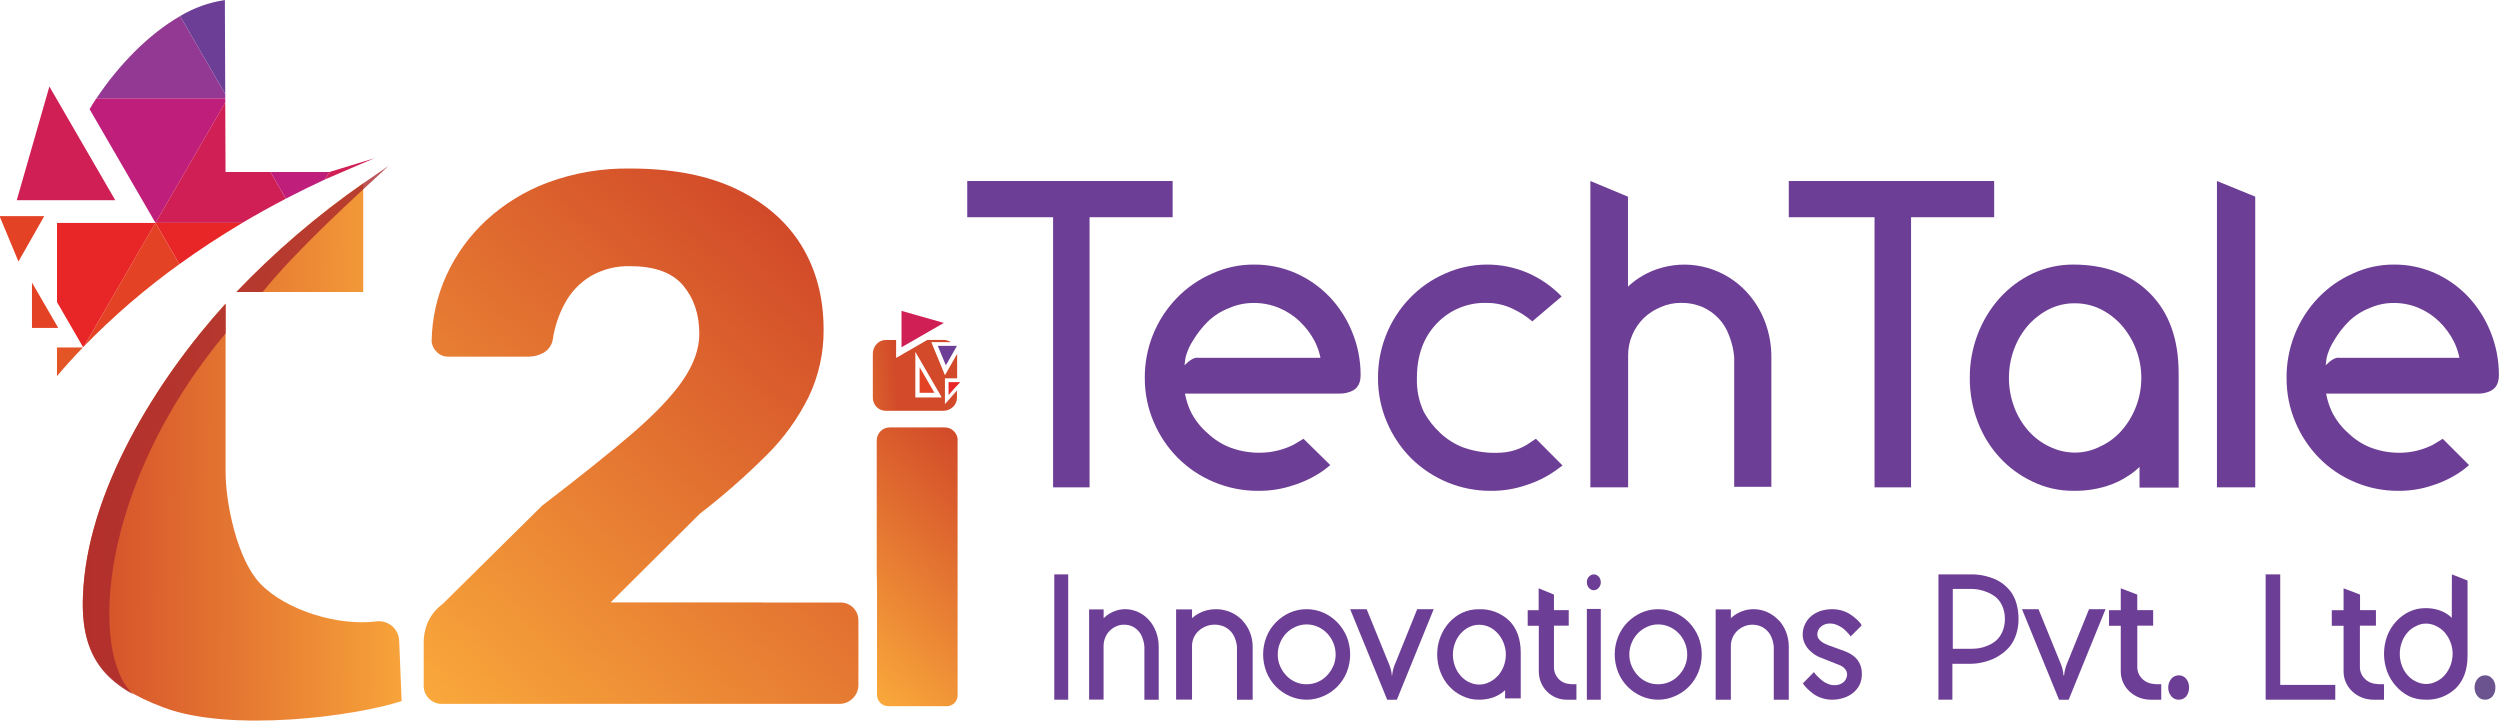
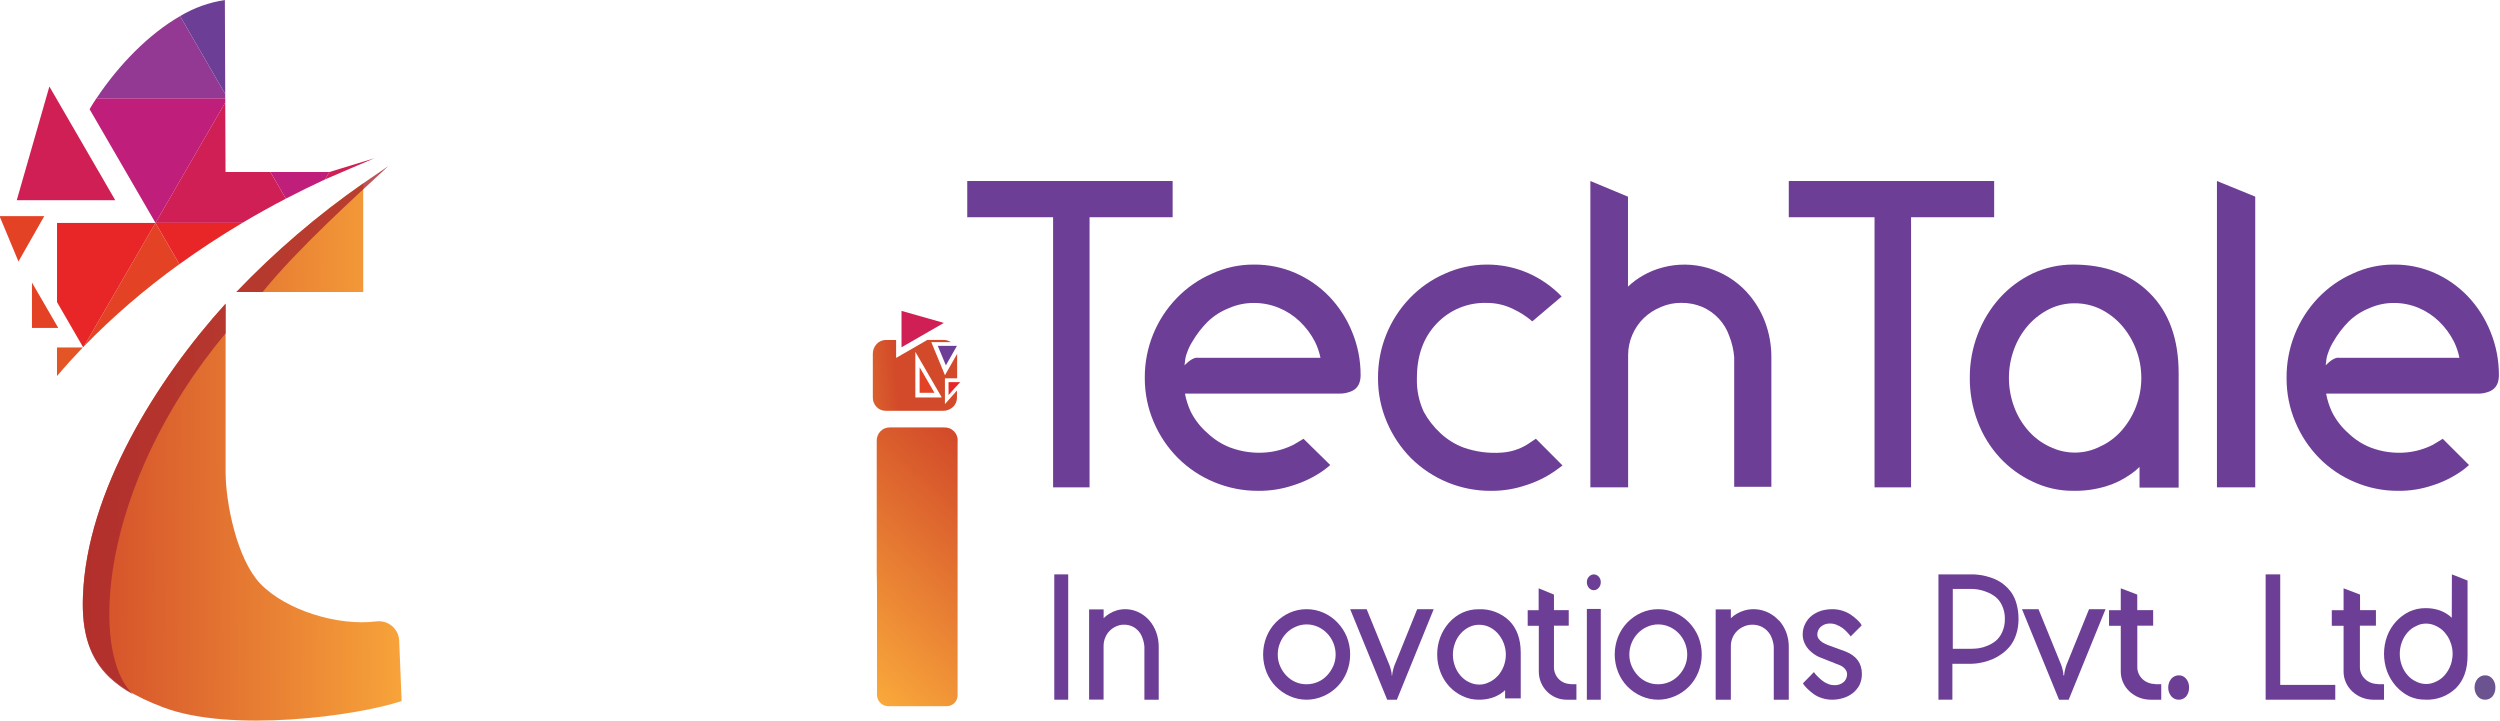
<svg xmlns="http://www.w3.org/2000/svg" width="170" height="49" viewBox="0 0 170 49" fill="none">
  <g clip-path="url(#clip0_970_47879)">
    <path d="M72.638 47.58H71.691V39.058H72.638V47.58Z" fill="#6D3E95" />
    <path d="M78.148 42.182C78.353 42.417 78.514 42.692 78.623 42.993C78.737 43.31 78.795 43.648 78.793 43.989V47.58H77.819V43.978C77.804 43.776 77.761 43.579 77.69 43.392C77.631 43.212 77.537 43.048 77.414 42.91C77.294 42.775 77.149 42.667 76.99 42.593C76.811 42.514 76.619 42.475 76.426 42.479C76.245 42.477 76.066 42.517 75.9 42.593C75.735 42.664 75.584 42.768 75.454 42.899C75.327 43.028 75.225 43.184 75.155 43.358C75.08 43.538 75.042 43.732 75.043 43.929V47.571H74.059V41.441H75.047V42.038C75.164 41.919 75.294 41.816 75.435 41.732C75.597 41.631 75.77 41.554 75.951 41.503C76.341 41.394 76.752 41.4 77.139 41.521C77.527 41.642 77.878 41.874 78.154 42.192L78.148 42.182Z" fill="#6D3E95" />
-     <path d="M84.472 42.181C84.697 42.416 84.874 42.691 84.993 42.992C85.121 43.309 85.185 43.647 85.182 43.988V47.58H84.113V43.977C84.095 43.776 84.047 43.578 83.97 43.391C83.904 43.211 83.801 43.047 83.667 42.909C83.534 42.773 83.375 42.665 83.2 42.592C83.003 42.513 82.793 42.473 82.581 42.477C82.381 42.476 82.183 42.515 81.999 42.592C81.818 42.663 81.652 42.767 81.509 42.897C81.369 43.027 81.257 43.183 81.18 43.357C81.098 43.536 81.056 43.731 81.058 43.928V47.571H79.975V41.439H81.058V42.036C81.186 41.917 81.329 41.815 81.483 41.731C81.661 41.63 81.852 41.553 82.051 41.501C82.254 41.45 82.462 41.425 82.672 41.425C83.01 41.422 83.345 41.488 83.656 41.618C83.967 41.748 84.247 41.939 84.479 42.181H84.472Z" fill="#6D3E95" />
    <path d="M91.581 43.302C91.887 44.071 91.887 44.934 91.581 45.703C91.435 46.069 91.22 46.401 90.949 46.679C90.677 46.957 90.355 47.178 90.003 47.331C89.638 47.495 89.244 47.58 88.846 47.58C88.448 47.58 88.054 47.495 87.689 47.331C87.341 47.176 87.024 46.955 86.754 46.679C86.483 46.401 86.268 46.069 86.121 45.703C85.816 44.934 85.816 44.071 86.121 43.302C86.268 42.936 86.483 42.604 86.754 42.326C87.025 42.048 87.344 41.825 87.694 41.667C88.057 41.505 88.449 41.423 88.845 41.425C89.243 41.423 89.637 41.505 90.003 41.667C90.711 41.982 91.276 42.567 91.581 43.302ZM90.666 45.291C90.771 45.045 90.825 44.778 90.823 44.508C90.824 44.235 90.77 43.964 90.666 43.714C90.565 43.471 90.422 43.251 90.243 43.064C90.064 42.878 89.852 42.729 89.619 42.625C89.378 42.516 89.118 42.46 88.856 42.46C88.593 42.46 88.333 42.516 88.093 42.625C87.619 42.831 87.243 43.222 87.044 43.714C86.939 43.964 86.886 44.235 86.887 44.508C86.885 44.778 86.938 45.045 87.044 45.291C87.146 45.53 87.289 45.748 87.465 45.934C87.645 46.126 87.86 46.278 88.099 46.38C88.337 46.483 88.593 46.533 88.851 46.529C89.112 46.53 89.37 46.477 89.61 46.373C89.846 46.273 90.059 46.123 90.236 45.934C90.413 45.748 90.557 45.53 90.661 45.291H90.666Z" fill="#6D3E95" />
    <path d="M96.369 41.425H97.492L94.987 47.58H94.329L91.811 41.425H92.933L94.396 45.019C94.509 45.262 94.588 45.519 94.632 45.784V45.922H94.668L94.681 45.784C94.725 45.519 94.805 45.262 94.917 45.019L96.369 41.425Z" fill="#6D3E95" />
    <path d="M100.541 41.429C100.923 41.41 101.306 41.469 101.665 41.603C102.024 41.738 102.353 41.944 102.631 42.211C103.15 42.732 103.41 43.457 103.41 44.385V47.493H102.347V46.929C102.267 47.008 102.181 47.08 102.087 47.142C101.889 47.278 101.672 47.383 101.443 47.455C101.153 47.543 100.851 47.585 100.548 47.579C100.167 47.582 99.79 47.496 99.447 47.33C99.11 47.173 98.806 46.953 98.552 46.679C98.293 46.397 98.089 46.067 97.952 45.707C97.803 45.322 97.727 44.912 97.729 44.498C97.725 43.7 98.013 42.93 98.538 42.336C98.79 42.055 99.095 41.828 99.433 41.667C99.781 41.507 100.159 41.426 100.541 41.429ZM101.852 45.963C102.02 45.771 102.154 45.551 102.248 45.312C102.447 44.802 102.447 44.235 102.248 43.725C102.154 43.487 102.02 43.267 101.852 43.075C101.688 42.892 101.49 42.742 101.27 42.635C101.055 42.535 100.821 42.484 100.584 42.485C100.352 42.483 100.122 42.534 99.912 42.635C99.692 42.742 99.495 42.891 99.331 43.075C99.161 43.265 99.029 43.485 98.941 43.725C98.749 44.236 98.749 44.801 98.941 45.312C99.029 45.552 99.161 45.773 99.331 45.963C99.49 46.142 99.683 46.288 99.899 46.389C100.115 46.496 100.352 46.552 100.593 46.552C100.826 46.551 101.056 46.496 101.264 46.389C101.488 46.287 101.689 46.138 101.852 45.952V45.963Z" fill="#6D3E95" />
    <path d="M106.8 46.524H107.197V47.58H106.524C106.024 47.58 105.544 47.379 105.191 47.02C104.838 46.662 104.639 46.176 104.639 45.669V42.553H103.883V41.495H104.628V40.005L105.669 40.432V41.488H106.674V42.546H105.669V45.373C105.669 45.675 105.787 45.964 105.997 46.178C106.208 46.391 106.493 46.511 106.791 46.511L106.8 46.524Z" fill="#6D3E95" />
    <path d="M108.713 39.971C108.669 40.023 108.617 40.064 108.558 40.092C108.5 40.12 108.438 40.133 108.375 40.133C108.312 40.134 108.25 40.121 108.193 40.093C108.136 40.065 108.085 40.023 108.043 39.971C107.999 39.921 107.964 39.861 107.941 39.796C107.917 39.73 107.906 39.66 107.906 39.589C107.905 39.519 107.917 39.448 107.941 39.383C107.966 39.318 108.003 39.26 108.049 39.213C108.137 39.114 108.256 39.058 108.381 39.058C108.505 39.058 108.624 39.114 108.713 39.213C108.758 39.261 108.794 39.319 108.818 39.384C108.842 39.449 108.854 39.519 108.853 39.589C108.854 39.66 108.842 39.731 108.818 39.797C108.793 39.862 108.758 39.922 108.713 39.971ZM108.853 47.58H107.906V41.408H108.853V47.58Z" fill="#6D3E95" />
    <path d="M115.49 43.302C115.795 44.071 115.795 44.934 115.49 45.703C115.343 46.069 115.128 46.401 114.857 46.679C114.585 46.957 114.264 47.178 113.911 47.331C113.546 47.495 113.152 47.58 112.754 47.58C112.356 47.58 111.963 47.495 111.597 47.331C111.249 47.176 110.932 46.955 110.662 46.679C110.391 46.401 110.176 46.069 110.03 45.703C109.724 44.934 109.724 44.071 110.03 43.302C110.176 42.936 110.391 42.604 110.662 42.326C110.934 42.048 111.252 41.825 111.602 41.667C111.965 41.505 112.357 41.423 112.753 41.425C113.151 41.423 113.545 41.505 113.911 41.667C114.619 41.982 115.185 42.567 115.49 43.302ZM114.574 45.291C114.679 45.045 114.733 44.778 114.731 44.508C114.732 44.235 114.678 43.964 114.574 43.714C114.373 43.224 113.997 42.834 113.525 42.625C113.284 42.516 113.024 42.46 112.762 42.46C112.499 42.46 112.239 42.516 111.999 42.625C111.765 42.729 111.553 42.878 111.373 43.064C111.194 43.251 111.051 43.471 110.952 43.714C110.847 43.964 110.794 44.235 110.795 44.508C110.793 44.778 110.846 45.045 110.952 45.291C111.054 45.53 111.196 45.748 111.373 45.934C111.552 46.127 111.768 46.279 112.007 46.381C112.245 46.484 112.502 46.534 112.76 46.529C113.02 46.53 113.278 46.477 113.518 46.373C113.754 46.272 113.966 46.123 114.144 45.934C114.323 45.748 114.469 45.531 114.574 45.291Z" fill="#6D3E95" />
    <path d="M120.96 42.174C121.174 42.41 121.343 42.686 121.459 42.986C121.579 43.304 121.639 43.643 121.637 43.984V47.58H120.616V43.972C120.6 43.771 120.554 43.573 120.48 43.386C120.416 43.208 120.315 43.047 120.186 42.912C120.06 42.777 119.908 42.669 119.741 42.595C119.553 42.516 119.352 42.477 119.149 42.48C118.959 42.479 118.77 42.519 118.595 42.595C118.423 42.667 118.264 42.77 118.128 42.901C117.994 43.031 117.888 43.187 117.814 43.361C117.736 43.541 117.697 43.736 117.698 43.933V47.58H116.666V41.441H117.698V42.039C117.821 41.92 117.957 41.817 118.103 41.733C118.274 41.632 118.456 41.555 118.646 41.503C119.056 41.393 119.487 41.4 119.894 41.521C120.3 41.642 120.668 41.874 120.958 42.193L120.96 42.174Z" fill="#6D3E95" />
    <path d="M125.492 44.299C126.236 44.592 126.608 45.101 126.608 45.827C126.611 46.092 126.555 46.353 126.442 46.59C126.325 46.805 126.167 46.992 125.978 47.14C125.783 47.289 125.565 47.4 125.333 47.467C125.09 47.543 124.838 47.581 124.584 47.58C124.344 47.58 124.106 47.542 123.877 47.467C123.676 47.404 123.486 47.309 123.313 47.184C123.175 47.083 123.043 46.973 122.92 46.853C122.829 46.768 122.746 46.676 122.67 46.577L122.599 46.466L123.348 45.7C123.363 45.727 123.389 45.759 123.419 45.802C123.449 45.845 123.515 45.913 123.614 46.015C123.71 46.109 123.809 46.199 123.913 46.282C124.026 46.371 124.149 46.443 124.281 46.495C124.417 46.556 124.563 46.588 124.711 46.59C124.956 46.611 125.2 46.53 125.389 46.364C125.456 46.297 125.51 46.216 125.547 46.127C125.584 46.037 125.603 45.941 125.604 45.843C125.599 45.724 125.558 45.61 125.485 45.519C125.397 45.403 125.282 45.312 125.152 45.254C125.12 45.238 124.879 45.143 124.432 44.967C123.984 44.79 123.733 44.693 123.677 44.668C123.469 44.569 123.277 44.438 123.107 44.278C122.947 44.138 122.818 43.963 122.726 43.767C122.632 43.577 122.583 43.367 122.584 43.153C122.58 42.89 122.641 42.631 122.763 42.401C122.873 42.185 123.027 41.997 123.214 41.851C123.411 41.706 123.629 41.596 123.86 41.525C124.104 41.458 124.355 41.424 124.608 41.425C124.848 41.425 125.086 41.463 125.315 41.538C125.515 41.601 125.705 41.694 125.879 41.815C126.017 41.911 126.148 42.017 126.272 42.132C126.362 42.215 126.445 42.305 126.522 42.401L126.593 42.528L125.844 43.277L125.773 43.178C125.741 43.137 125.677 43.065 125.582 42.965C125.491 42.868 125.392 42.78 125.285 42.702C125.168 42.619 125.043 42.55 124.911 42.496C124.775 42.435 124.629 42.403 124.481 42.401C124.236 42.381 123.993 42.462 123.804 42.628C123.733 42.691 123.677 42.769 123.638 42.858C123.599 42.946 123.578 43.042 123.578 43.139C123.576 43.243 123.606 43.344 123.662 43.429C123.733 43.528 123.821 43.613 123.922 43.678C124.044 43.751 124.171 43.813 124.303 43.866C125.062 44.139 125.459 44.284 125.492 44.299Z" fill="#6D3E95" />
    <path d="M131.814 47.58V39.058H134.031C134.176 39.058 134.329 39.058 134.485 39.079C134.672 39.095 134.858 39.128 135.04 39.176C135.253 39.229 135.462 39.299 135.665 39.386C135.877 39.479 136.076 39.601 136.259 39.748C136.453 39.904 136.626 40.086 136.774 40.291C136.932 40.525 137.051 40.787 137.125 41.064C137.217 41.397 137.262 41.743 137.259 42.091C137.263 42.446 137.209 42.8 137.101 43.136C137.012 43.418 136.877 43.682 136.702 43.914C136.536 44.122 136.344 44.304 136.132 44.457C135.934 44.602 135.722 44.724 135.5 44.822C135.298 44.906 135.09 44.973 134.877 45.025C134.706 45.068 134.531 45.1 134.356 45.119C134.222 45.133 134.112 45.14 134.022 45.14H132.762V47.575L131.814 47.58ZM134.031 44.117C134.197 44.117 134.364 44.106 134.529 44.085C134.732 44.055 134.932 43.999 135.123 43.919C135.334 43.837 135.532 43.723 135.711 43.58C135.898 43.42 136.048 43.217 136.149 42.986C136.275 42.706 136.337 42.399 136.331 42.089C136.338 41.78 136.275 41.474 136.149 41.195C136.049 40.964 135.899 40.761 135.711 40.602C135.526 40.457 135.322 40.341 135.105 40.258C134.912 40.177 134.71 40.119 134.505 40.085C134.343 40.06 134.179 40.047 134.016 40.046H132.79V44.117H134.031Z" fill="#6D3E95" />
    <path d="M142.055 41.425H143.177L140.671 47.58H140.014L137.496 41.425H138.618L140.083 45.019C140.192 45.262 140.267 45.52 140.307 45.784V45.922H140.361L140.375 45.784C140.415 45.52 140.491 45.262 140.599 45.019L142.055 41.425Z" fill="#6D3E95" />
    <path d="M146.538 46.524H146.965V47.58H146.241C145.975 47.58 145.711 47.531 145.465 47.435C145.219 47.339 144.995 47.198 144.807 47.021C144.618 46.843 144.469 46.633 144.367 46.401C144.265 46.169 144.212 45.92 144.212 45.669V42.553H143.414V41.495H144.212V40.005L145.334 40.432V41.488H146.415V42.546H145.337V45.373C145.337 45.675 145.464 45.964 145.69 46.178C145.916 46.391 146.223 46.511 146.543 46.511L146.538 46.524Z" fill="#6D3E95" />
    <path d="M148.168 45.923C148.26 45.921 148.352 45.941 148.437 45.981C148.522 46.022 148.598 46.083 148.661 46.16C148.794 46.322 148.864 46.537 148.857 46.757C148.861 46.978 148.791 47.193 148.661 47.357C148.593 47.432 148.511 47.49 148.422 47.529C148.333 47.567 148.238 47.584 148.143 47.579C148.05 47.581 147.957 47.561 147.871 47.52C147.785 47.479 147.708 47.419 147.643 47.342C147.511 47.182 147.437 46.97 147.438 46.751C147.438 46.532 147.511 46.321 147.643 46.16C147.711 46.082 147.793 46.02 147.884 45.979C147.974 45.938 148.071 45.919 148.168 45.923Z" fill="#6D3E95" />
    <path d="M158.799 47.58H154.064V39.058H155.056V46.573H158.799V47.58Z" fill="#6D3E95" />
    <path d="M161.686 46.524H162.113V47.58H161.389C160.852 47.58 160.337 47.379 159.957 47.02C159.577 46.662 159.363 46.176 159.363 45.669V42.553H158.562V41.495H159.363V40.005L160.483 40.432V41.488H161.563V42.546H160.473V45.373C160.473 45.675 160.6 45.964 160.826 46.178C161.052 46.391 161.359 46.511 161.679 46.511L161.686 46.524Z" fill="#6D3E95" />
    <path d="M166.729 39.058L167.794 39.478V44.585C167.794 45.523 167.534 46.256 167.013 46.785C166.735 47.054 166.407 47.264 166.047 47.4C165.688 47.535 165.306 47.596 164.924 47.576C164.545 47.583 164.169 47.504 163.823 47.347C163.485 47.177 163.181 46.944 162.928 46.659C162.67 46.37 162.467 46.035 162.328 45.67C162.042 44.89 162.042 44.029 162.328 43.248C162.465 42.885 162.669 42.552 162.928 42.267C163.183 41.988 163.486 41.76 163.823 41.595C164.169 41.434 164.544 41.352 164.924 41.354C165.226 41.348 165.528 41.391 165.819 41.48C166.047 41.551 166.264 41.658 166.461 41.797C166.554 41.86 166.641 41.932 166.72 42.012L166.729 39.058ZM166.235 45.916C166.405 45.723 166.539 45.5 166.631 45.257C166.775 44.88 166.814 44.47 166.744 44.072C166.674 43.673 166.498 43.303 166.235 43.001C166.073 42.816 165.874 42.669 165.653 42.569C165.441 42.46 165.206 42.403 164.968 42.404C164.735 42.403 164.504 42.459 164.297 42.569C164.076 42.669 163.879 42.816 163.718 43.001C163.548 43.193 163.416 43.417 163.328 43.661C163.232 43.918 163.183 44.191 163.185 44.466C163.183 44.739 163.232 45.01 163.328 45.264C163.417 45.505 163.549 45.726 163.718 45.916C163.878 46.1 164.076 46.248 164.297 46.347C164.508 46.455 164.741 46.512 164.977 46.512C165.213 46.512 165.446 46.455 165.657 46.347C165.878 46.247 166.075 46.1 166.235 45.916Z" fill="#6D3E95" />
    <path opacity="0.8" d="M168.997 45.923C169.089 45.92 169.181 45.94 169.266 45.981C169.351 46.022 169.427 46.083 169.489 46.16C169.622 46.322 169.694 46.536 169.687 46.757C169.691 46.978 169.62 47.193 169.489 47.357C169.421 47.432 169.34 47.49 169.251 47.529C169.162 47.567 169.067 47.584 168.972 47.579C168.879 47.581 168.787 47.561 168.701 47.52C168.615 47.479 168.537 47.419 168.473 47.342C168.341 47.182 168.268 46.97 168.268 46.751C168.268 46.532 168.341 46.321 168.473 46.16C168.541 46.082 168.623 46.02 168.713 45.979C168.803 45.938 168.9 45.919 168.997 45.923Z" fill="#452973" />
    <path d="M74.09 33.14H71.611V14.772H65.773V12.309H79.739V14.772H74.09V33.14Z" fill="#6D3E95" />
    <path d="M91.94 22.561C92.328 23.496 92.525 24.5 92.522 25.512C92.522 26.034 92.333 26.391 91.956 26.577C91.672 26.71 91.361 26.775 91.047 26.765H80.577C80.657 27.199 80.794 27.62 80.983 28.018C81.265 28.568 81.651 29.057 82.119 29.46C82.562 29.881 83.084 30.212 83.655 30.432C84.452 30.73 85.307 30.843 86.154 30.761C86.781 30.7 87.393 30.524 87.958 30.243L88.639 29.837L90.457 31.622C90.288 31.769 90.132 31.894 89.986 31.998C89.361 32.436 88.671 32.773 87.942 33C87.174 33.257 86.368 33.384 85.559 33.377C84.524 33.382 83.499 33.178 82.546 32.777C81.633 32.398 80.802 31.845 80.102 31.147C79.403 30.446 78.844 29.617 78.457 28.706C78.048 27.757 77.84 26.732 77.846 25.698C77.831 23.671 78.614 21.719 80.025 20.263C80.699 19.566 81.503 19.006 82.392 18.617C83.296 18.198 84.281 17.984 85.277 17.991C86.248 17.984 87.209 18.181 88.098 18.569C88.957 18.946 89.734 19.486 90.386 20.159C91.051 20.854 91.579 21.669 91.94 22.561ZM81.422 24.331H89.793C89.715 23.951 89.589 23.583 89.416 23.235C89.151 22.72 88.802 22.254 88.382 21.855C87.968 21.461 87.484 21.148 86.956 20.931C86.419 20.711 85.844 20.599 85.263 20.601C84.686 20.598 84.114 20.715 83.584 20.947C83.049 21.151 82.56 21.46 82.144 21.855C81.729 22.266 81.37 22.73 81.076 23.235C80.927 23.47 80.807 23.723 80.717 23.986C80.638 24.187 80.591 24.398 80.577 24.613L80.545 24.84C80.899 24.486 81.183 24.32 81.422 24.32V24.331Z" fill="#6D3E95" />
    <path d="M104.441 29.834L106.251 31.652L105.782 31.997C105.159 32.435 104.472 32.773 103.746 32.999C102.982 33.257 102.181 33.384 101.375 33.377C99.343 33.386 97.39 32.585 95.945 31.15C95.253 30.449 94.699 29.623 94.314 28.715C93.906 27.764 93.698 26.739 93.705 25.704C93.691 23.676 94.47 21.723 95.875 20.265C96.546 19.567 97.347 19.008 98.233 18.618C99.124 18.212 100.09 17.999 101.068 17.991C102.046 17.982 103.016 18.18 103.914 18.57C104.769 18.946 105.544 19.487 106.194 20.161L104.196 21.853C103.809 21.52 103.378 21.241 102.916 21.024C102.354 20.742 101.734 20.596 101.106 20.599C100.469 20.577 99.835 20.692 99.245 20.935C98.656 21.178 98.125 21.545 97.687 22.01C96.796 22.946 96.35 24.177 96.35 25.704C96.323 26.502 96.485 27.295 96.823 28.017C97.12 28.556 97.502 29.043 97.954 29.46C98.407 29.883 98.937 30.213 99.515 30.432C100.351 30.726 101.238 30.843 102.122 30.777C102.723 30.738 103.306 30.555 103.823 30.244L104.441 29.834Z" fill="#6D3E95" />
    <path d="M118.777 19.861C119.309 20.441 119.728 21.12 120.012 21.861C120.31 22.644 120.46 23.477 120.453 24.317V33.104H117.925V24.286C117.885 23.791 117.772 23.306 117.59 22.847C117.435 22.404 117.192 21.999 116.874 21.66C116.561 21.326 116.185 21.061 115.77 20.878C115.307 20.682 114.81 20.586 114.309 20.595C113.838 20.592 113.371 20.688 112.938 20.878C112.509 21.052 112.116 21.306 111.779 21.628C111.449 21.949 111.185 22.334 111.001 22.761C110.808 23.203 110.709 23.683 110.712 24.168V33.14H108.145V12.309L110.703 13.374V19.491C111.008 19.201 111.346 18.949 111.71 18.742C112.132 18.497 112.583 18.311 113.053 18.189C114.066 17.917 115.131 17.929 116.138 18.223C117.146 18.517 118.058 19.082 118.78 19.861H118.777Z" fill="#6D3E95" />
    <path d="M129.952 33.14H127.469V14.772H121.637V12.309H135.603V14.772H129.952V33.14Z" fill="#6D3E95" />
    <path d="M140.969 17.99C143.156 17.99 144.899 18.643 146.2 19.95C147.5 21.256 148.149 23.068 148.148 25.385V33.157H145.487V31.747C145.288 31.946 145.071 32.124 144.837 32.279C144.344 32.623 143.802 32.887 143.229 33.062C142.497 33.285 141.734 33.391 140.969 33.375C140.017 33.38 139.075 33.166 138.216 32.749C137.377 32.357 136.62 31.804 135.988 31.121C135.339 30.415 134.83 29.591 134.488 28.691C134.12 27.728 133.936 26.702 133.946 25.669C133.942 24.66 134.126 23.658 134.488 22.718C134.831 21.818 135.334 20.99 135.972 20.274C136.605 19.573 137.366 19.004 138.214 18.599C139.079 18.197 140.018 17.99 140.969 17.99ZM144.249 29.302C144.673 28.824 145.009 28.273 145.24 27.674C145.733 26.405 145.733 24.994 145.24 23.726C145.008 23.127 144.673 22.575 144.249 22.095C143.839 21.638 143.345 21.266 142.794 20.999C142.256 20.748 141.67 20.62 141.077 20.624C140.494 20.619 139.918 20.747 139.391 20.999C138.842 21.266 138.348 21.639 137.938 22.095C137.516 22.573 137.185 23.125 136.963 23.726C136.488 24.998 136.488 26.402 136.963 27.674C137.185 28.274 137.515 28.826 137.938 29.302C138.336 29.752 138.821 30.115 139.362 30.369C139.901 30.636 140.493 30.775 141.093 30.776C141.684 30.777 142.266 30.638 142.794 30.369C143.348 30.121 143.844 29.757 144.249 29.302Z" fill="#6D3E95" />
    <path d="M150.752 12.309L153.356 13.371V33.14H150.752V12.309Z" fill="#6D3E95" />
    <path d="M169.353 22.561C169.735 23.497 169.929 24.5 169.925 25.513C169.925 26.035 169.74 26.392 169.369 26.578C169.09 26.712 168.784 26.776 168.475 26.767H158.177C158.256 27.2 158.39 27.622 158.577 28.02C158.854 28.569 159.233 29.059 159.694 29.462C160.13 29.883 160.643 30.213 161.204 30.434C161.988 30.732 162.829 30.845 163.662 30.763C164.28 30.701 164.881 30.526 165.437 30.245L166.107 29.839L167.894 31.623C167.729 31.771 167.575 31.896 167.432 32C166.816 32.438 166.138 32.775 165.421 33.002C164.663 33.259 163.869 33.386 163.07 33.376C162.057 33.381 161.053 33.178 160.119 32.779C159.218 32.402 158.399 31.849 157.708 31.151C157.019 30.449 156.469 29.62 156.088 28.708C155.685 27.758 155.48 26.734 155.487 25.699C155.472 23.672 156.242 21.72 157.629 20.263C158.293 19.566 159.083 19.007 159.958 18.617C160.847 18.198 161.816 17.984 162.795 17.991C163.75 17.984 164.696 18.181 165.571 18.57C166.415 18.946 167.179 19.486 167.821 20.159C168.476 20.854 168.997 21.669 169.353 22.561ZM159.008 24.332H167.242C167.165 23.952 167.041 23.583 166.871 23.236C166.611 22.721 166.267 22.254 165.854 21.855C165.447 21.462 164.971 21.148 164.451 20.931C163.923 20.712 163.357 20.6 162.786 20.602C162.218 20.598 161.656 20.716 161.135 20.947C160.609 21.152 160.127 21.46 159.719 21.855C159.31 22.266 158.957 22.73 158.668 23.236C158.522 23.471 158.403 23.724 158.315 23.987C158.237 24.188 158.19 24.399 158.177 24.614L158.146 24.841C158.494 24.487 158.782 24.321 159.008 24.321V24.332Z" fill="#6D3E95" />
    <g clip-path="url(#clip1_970_47879)">
      <path d="M65.086 25.728V24.06L64.258 25.515L63.327 23.265H64.66C64.504 23.163 64.319 23.11 64.132 23.114H63.062L60.936 24.338V23.119H60.238C60.12 23.117 60.003 23.141 59.894 23.189C59.786 23.236 59.689 23.306 59.61 23.395C59.438 23.578 59.345 23.822 59.352 24.074V27.017C59.347 27.139 59.368 27.26 59.413 27.374C59.457 27.487 59.524 27.591 59.61 27.677C59.692 27.761 59.789 27.827 59.898 27.871C60.005 27.915 60.122 27.937 60.238 27.934H64.116C64.241 27.938 64.365 27.918 64.482 27.873C64.599 27.829 64.706 27.763 64.797 27.677C64.889 27.594 64.961 27.491 65.009 27.377C65.056 27.263 65.079 27.14 65.074 27.017V26.553C64.793 26.864 64.521 27.177 64.255 27.48V25.728H65.086ZM64.009 27.026H62.243V23.925L64.028 27.005L64.009 27.026Z" fill="url(#paint0_linear_970_47879)" />
-       <path d="M51.814 40.97H57.164C57.322 40.97 57.479 41.001 57.626 41.062C57.772 41.122 57.905 41.211 58.017 41.322C58.13 41.434 58.218 41.567 58.279 41.712C58.34 41.858 58.371 42.015 58.371 42.173V46.576C58.371 46.918 58.235 47.245 57.992 47.487C57.75 47.729 57.421 47.864 57.078 47.864H30.096C29.925 47.872 29.755 47.844 29.596 47.783C29.437 47.721 29.293 47.627 29.172 47.507C29.051 47.387 28.957 47.243 28.895 47.085C28.833 46.927 28.804 46.757 28.812 46.587V43.529C28.833 43.152 28.911 42.781 29.044 42.428C29.261 41.887 29.627 41.418 30.098 41.074L36.874 34.375C39.372 32.465 41.4 30.843 42.959 29.508C44.517 28.173 45.672 26.962 46.425 25.874C47.173 24.785 47.553 23.726 47.553 22.706C47.553 21.375 47.184 20.274 46.448 19.406C45.711 18.538 44.522 18.103 42.88 18.102C41.917 18.068 40.965 18.309 40.135 18.797C39.412 19.242 38.82 19.869 38.416 20.614C37.999 21.377 37.721 22.208 37.593 23.068C37.563 23.261 37.489 23.444 37.378 23.605C37.267 23.765 37.121 23.898 36.95 23.995C36.644 24.162 36.3 24.25 35.95 24.252H30.507C30.354 24.259 30.202 24.232 30.06 24.175C29.918 24.117 29.791 24.03 29.686 23.918C29.482 23.725 29.361 23.46 29.351 23.179C29.377 21.643 29.718 20.129 30.352 18.73C30.994 17.32 31.91 16.051 33.047 14.996C34.268 13.867 35.7 12.988 37.26 12.408C39.05 11.75 40.948 11.428 42.856 11.46C45.734 11.46 48.148 11.929 50.097 12.866C52.047 13.804 53.52 15.091 54.517 16.727C55.509 18.363 56.005 20.256 56.005 22.405C56.02 23.978 55.678 25.534 55.005 26.956C54.271 28.448 53.291 29.805 52.105 30.973C50.684 32.387 49.175 33.71 47.587 34.935L41.528 40.961H51.819L51.814 40.97Z" fill="url(#paint1_linear_970_47879)" />
      <path d="M65.117 29.985V47.281C65.117 47.377 65.099 47.473 65.062 47.563C65.025 47.653 64.971 47.734 64.902 47.803C64.834 47.872 64.752 47.926 64.663 47.963C64.573 48.001 64.477 48.02 64.379 48.02H60.407C60.202 48.02 60.007 47.939 59.862 47.795C59.718 47.651 59.637 47.456 59.637 47.253V40.532C59.637 39.914 59.63 39.359 59.618 38.868V29.985C59.613 29.863 59.633 29.741 59.678 29.627C59.722 29.513 59.79 29.409 59.876 29.323C59.957 29.239 60.054 29.173 60.162 29.129C60.27 29.085 60.385 29.063 60.502 29.065H64.193C64.317 29.059 64.441 29.078 64.557 29.122C64.673 29.166 64.778 29.235 64.866 29.322C64.954 29.41 65.022 29.514 65.067 29.63C65.111 29.745 65.13 29.869 65.124 29.992L65.117 29.985Z" fill="url(#paint2_linear_970_47879)" />
      <path fill-rule="evenodd" clip-rule="evenodd" d="M1.139 13.615H7.838L3.358 5.882L1.139 13.615Z" fill="#CF1F54" />
      <path fill-rule="evenodd" clip-rule="evenodd" d="M6.557 6.683C6.394 6.929 6.236 7.175 6.092 7.425L10.574 15.156L15.319 6.969V6.683H6.557Z" fill="#BF1E7A" />
      <path fill-rule="evenodd" clip-rule="evenodd" d="M3.875 25.573C4.427 24.921 5.012 24.273 5.631 23.629H3.875V25.573Z" fill="#E35525" />
      <path fill-rule="evenodd" clip-rule="evenodd" d="M2.174 22.301H3.932L3.951 22.28L2.174 19.214V22.301Z" fill="#E44225" />
      <path fill-rule="evenodd" clip-rule="evenodd" d="M3.877 20.544L5.652 23.61L5.712 23.548L10.574 15.158H3.877V20.544Z" fill="#E92627" />
      <path fill-rule="evenodd" clip-rule="evenodd" d="M12.245 1.096C10.128 2.315 8.095 4.385 6.562 6.684H15.315V6.394L12.245 1.096Z" fill="#933893" />
      <path fill-rule="evenodd" clip-rule="evenodd" d="M12.246 1.096L15.316 6.394L15.291 0.005C14.213 0.162 13.178 0.534 12.246 1.096Z" fill="#6D3E95" />
      <path fill-rule="evenodd" clip-rule="evenodd" d="M15.336 11.698L15.317 6.969L10.572 15.156H16.476C17.429 14.591 18.416 14.041 19.437 13.508L18.388 11.698H15.336Z" fill="#CF1F54" />
      <path fill-rule="evenodd" clip-rule="evenodd" d="M19.438 13.508C20.303 13.059 21.193 12.622 22.108 12.197L22.396 11.698H18.389L19.438 13.508Z" fill="#BF1E7A" />
      <path fill-rule="evenodd" clip-rule="evenodd" d="M5.709 23.548C7.704 21.5 9.876 19.632 12.199 17.962L10.57 15.156L5.709 23.548Z" fill="#E44225" />
      <path fill-rule="evenodd" clip-rule="evenodd" d="M10.572 15.156L12.2 17.962C13.539 16.994 14.965 16.058 16.478 15.156H10.572Z" fill="#E92627" />
      <path fill-rule="evenodd" clip-rule="evenodd" d="M24.699 12.466C21.586 14.638 18.697 17.113 16.076 19.856H24.699V12.466ZM27.144 43.554C27.135 43.363 27.086 43.177 27.001 43.006C26.916 42.835 26.795 42.684 26.648 42.561C26.501 42.439 26.33 42.349 26.145 42.297C25.961 42.244 25.768 42.23 25.578 42.256C22.982 42.585 19.442 41.501 17.705 39.693C16.128 38.055 15.341 34.224 15.341 32.104V20.648C10.675 25.786 5.891 33.452 5.639 40.53C5.474 44.773 7.247 46.645 11.122 48.108C15.679 49.827 24.166 48.713 27.311 47.67L27.144 43.554Z" fill="url(#paint3_linear_970_47879)" />
      <path opacity="0.8" fill-rule="evenodd" clip-rule="evenodd" d="M7.437 46.066C7.926 46.522 8.474 46.911 9.065 47.225C6.088 44.527 6.632 33.119 15.345 22.66V20.648C10.679 25.786 5.895 33.452 5.643 40.53C5.536 43.067 6.116 44.796 7.437 46.066Z" fill="#AA292E" />
      <path opacity="0.8" fill-rule="evenodd" clip-rule="evenodd" d="M16.072 19.856H17.859C20.236 16.91 24.139 13.402 26.421 11.281L24.7 12.466C21.584 14.637 18.695 17.113 16.072 19.856Z" fill="#AA292E" />
      <path fill-rule="evenodd" clip-rule="evenodd" d="M22.107 12.197C22.473 12.03 25.092 10.92 25.464 10.758L22.396 11.698L22.107 12.197Z" fill="#CF1F54" />
      <path fill-rule="evenodd" clip-rule="evenodd" d="M1.255 17.782L3.011 14.695H-0.031L1.255 17.782Z" fill="#E44225" />
      <path fill-rule="evenodd" clip-rule="evenodd" d="M61.303 21.14V23.615L64.182 21.958L61.303 21.14Z" fill="#CF1F54" />
      <path fill-rule="evenodd" clip-rule="evenodd" d="M64.502 26.864C64.751 26.57 65.018 26.275 65.3 25.983H64.502V26.864Z" fill="#E92627" />
      <path fill-rule="evenodd" clip-rule="evenodd" d="M62.535 26.711H63.524L63.535 26.699L62.535 24.973V26.711Z" fill="#E44225" />
      <path fill-rule="evenodd" clip-rule="evenodd" d="M64.319 24.843L65.073 23.517H63.768L64.319 24.843Z" fill="#6D3E95" />
    </g>
  </g>
  <defs>
    <linearGradient id="paint0_linear_970_47879" x1="53.409" y1="26.333" x2="60.968" y2="25.631" gradientUnits="userSpaceOnUse">
      <stop stop-color="#F9A83B" />
      <stop offset="1" stop-color="#D24A29" />
    </linearGradient>
    <linearGradient id="paint1_linear_970_47879" x1="29.851" y1="48.161" x2="57.038" y2="18.548" gradientUnits="userSpaceOnUse">
      <stop stop-color="#F9A83B" />
      <stop offset="1" stop-color="#D24A29" />
    </linearGradient>
    <linearGradient id="paint2_linear_970_47879" x1="56.613" y1="44.801" x2="68.097" y2="32.293" gradientUnits="userSpaceOnUse">
      <stop stop-color="#F9A83B" />
      <stop offset="1" stop-color="#D24A29" />
    </linearGradient>
    <linearGradient id="paint3_linear_970_47879" x1="28.579" y1="30.778" x2="4.718" y2="30.636" gradientUnits="userSpaceOnUse">
      <stop stop-color="#F9A83B" />
      <stop offset="1" stop-color="#D24A29" />
    </linearGradient>
    <clipPath id="clip0_970_47879">
      <rect width="170" height="49" fill="white" />
    </clipPath>
    <clipPath id="clip1_970_47879">
      <rect width="65.332" height="49" fill="white" transform="translate(-0.031)" />
    </clipPath>
  </defs>
</svg>